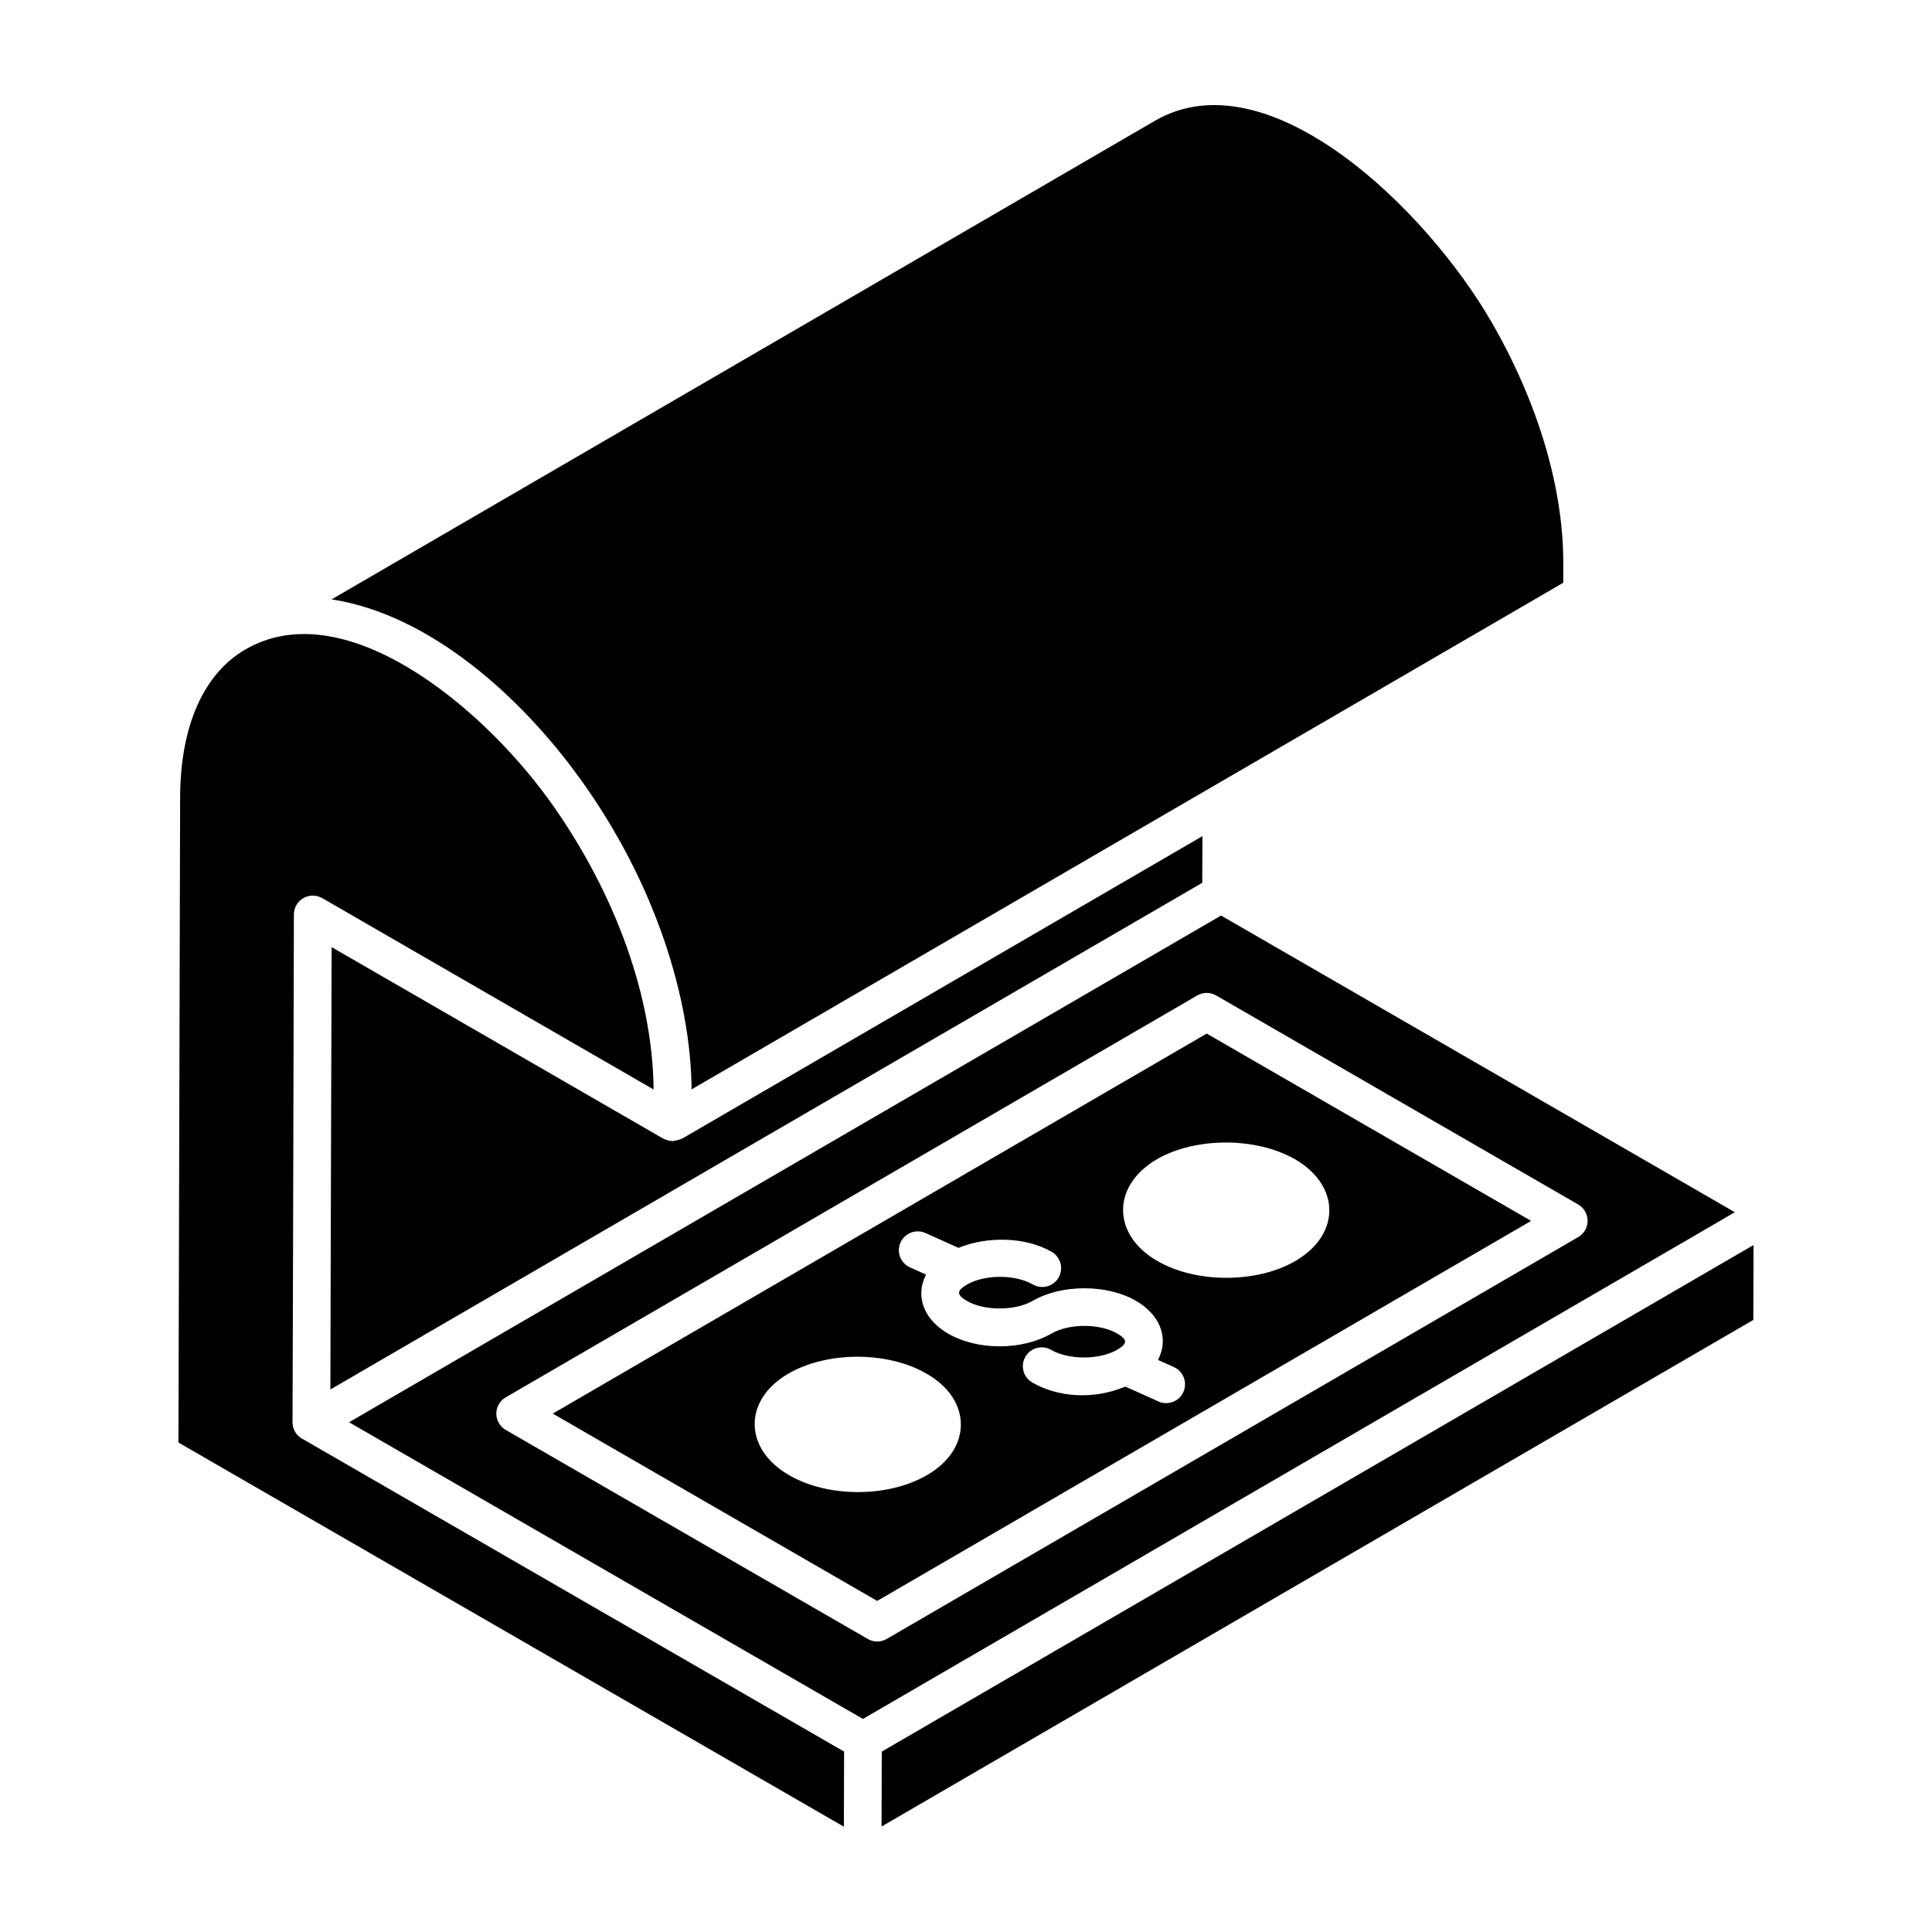
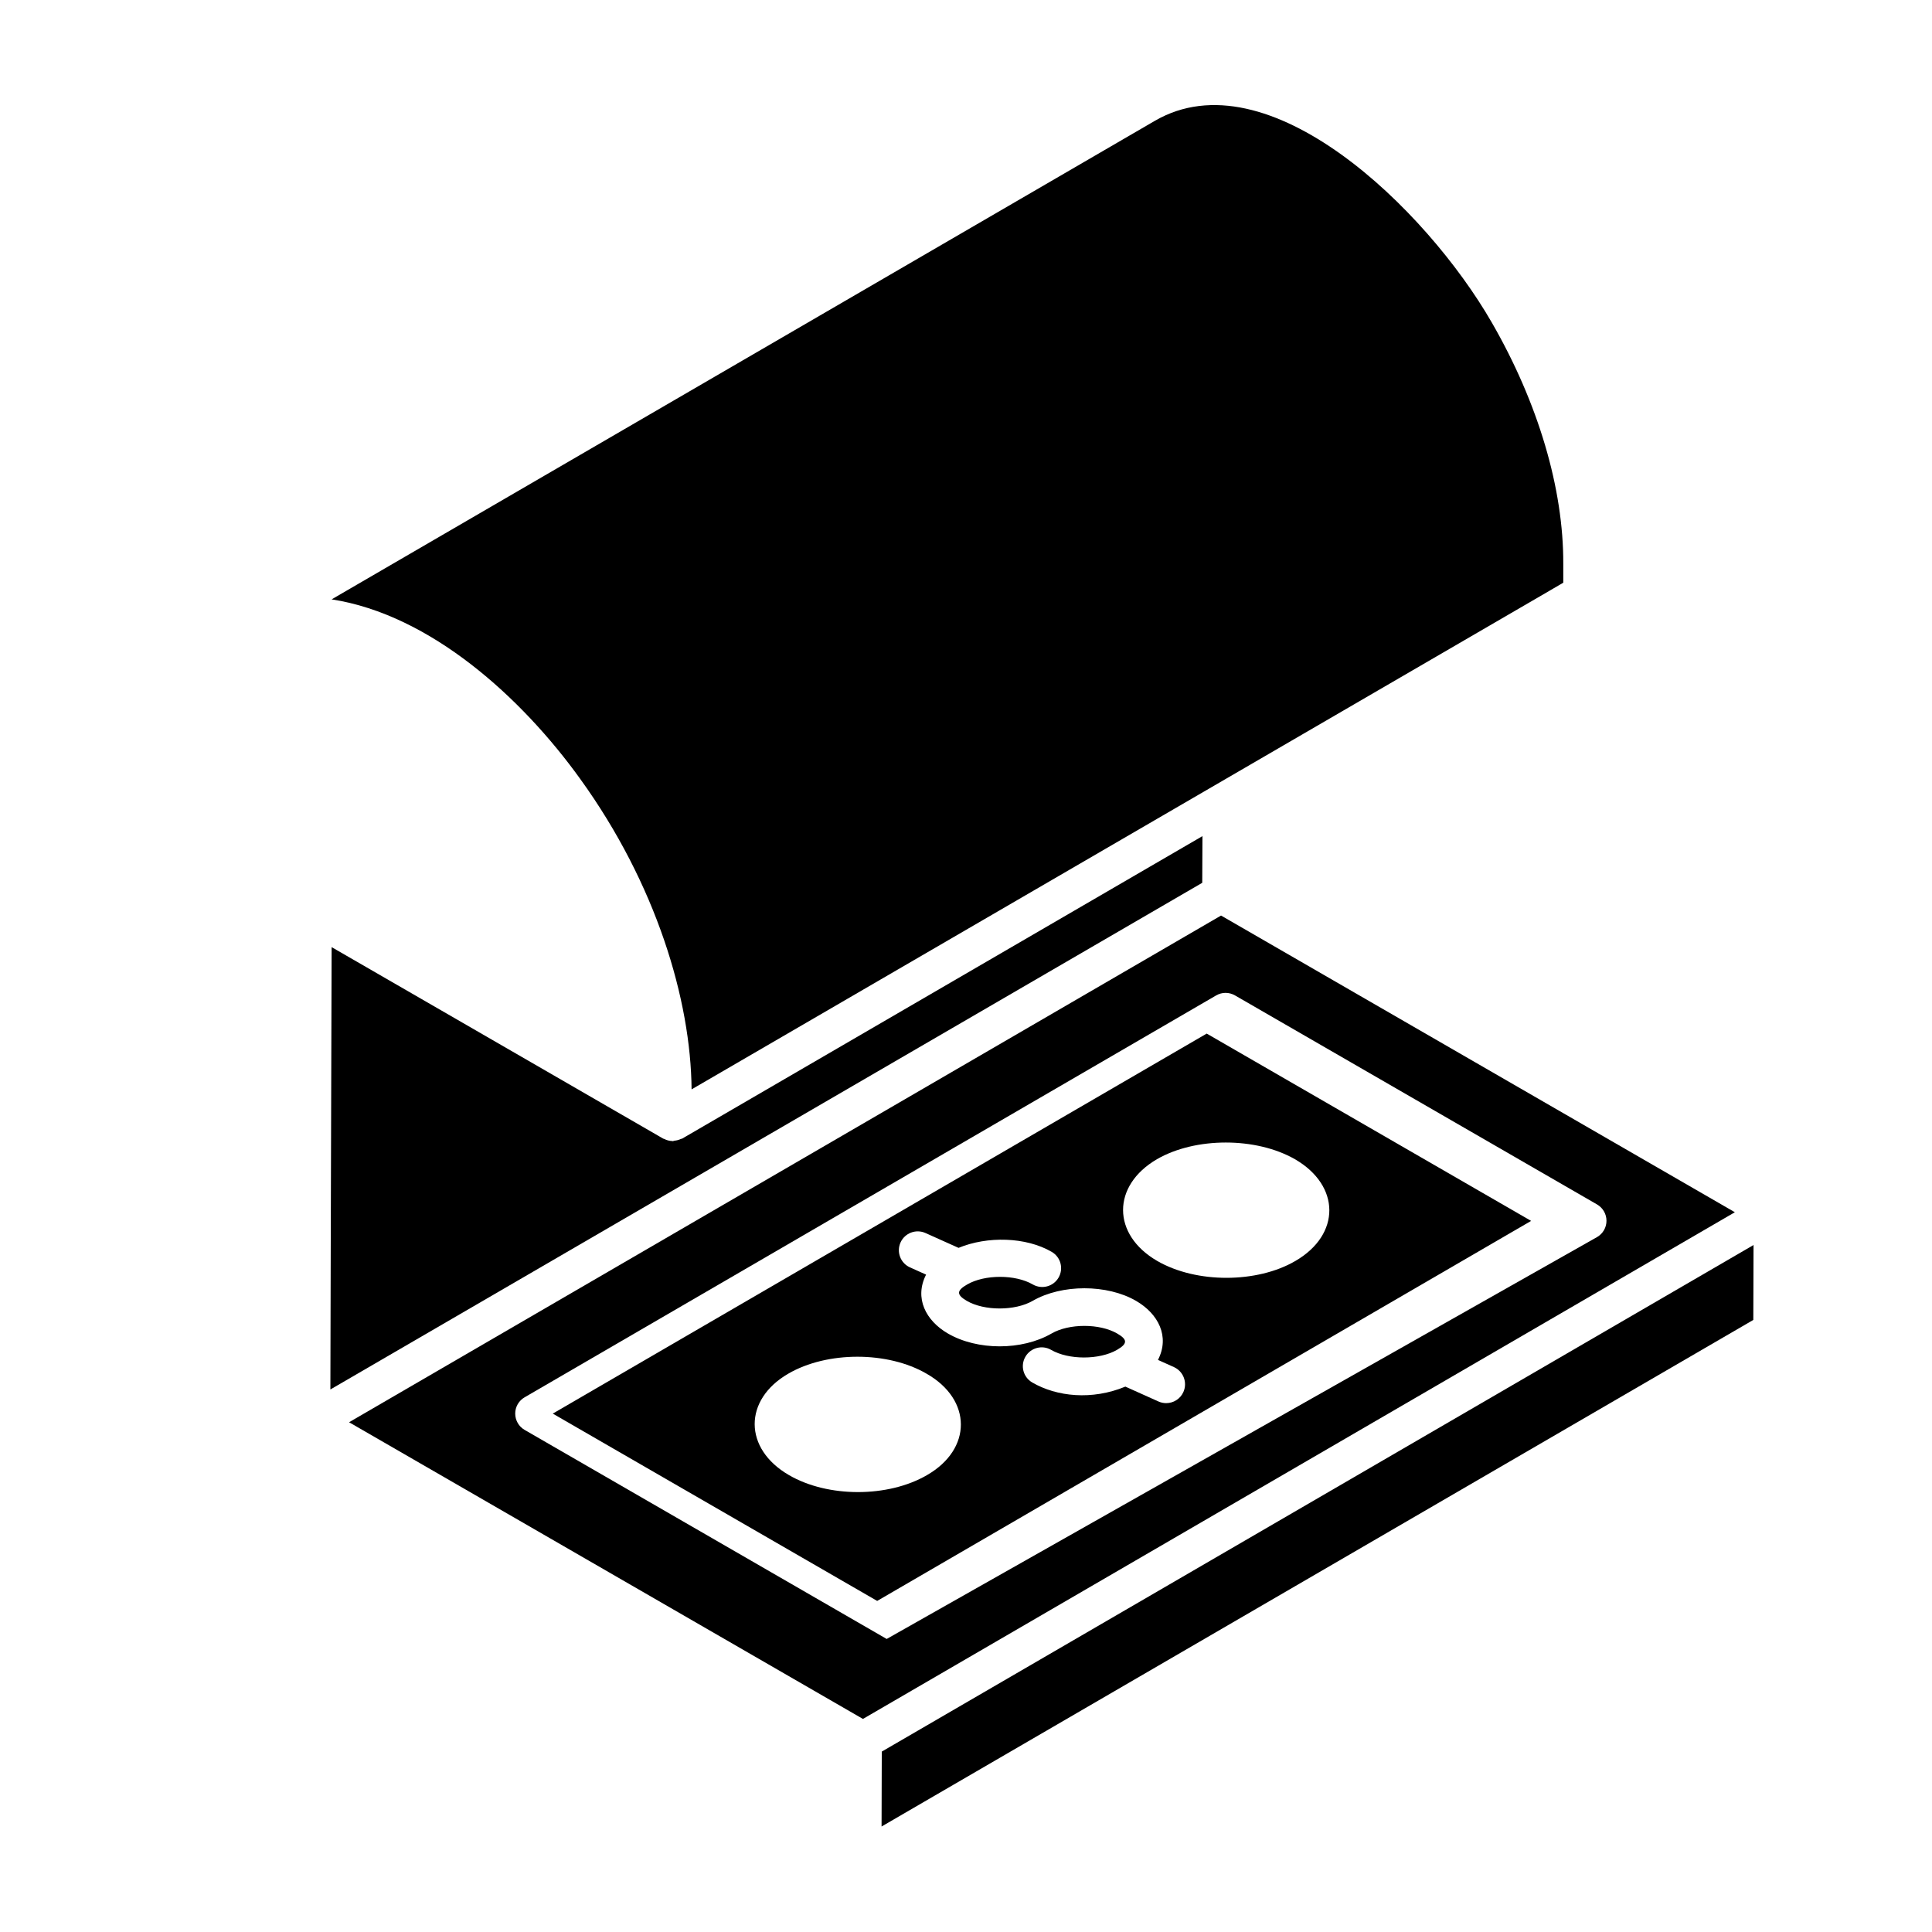
<svg xmlns="http://www.w3.org/2000/svg" fill="#000000" width="800px" height="800px" version="1.1" viewBox="144 144 512 512">
  <g>
-     <path d="m224.02 525.26c-1.551-0.898-2.504-2.551-2.496-4.34l0.145-48.008 0.215-86.586c0.004-1.781 0.957-3.426 2.504-4.312 1.543-0.898 3.449-0.887 4.992 0l0.008 0.004c0.012 0.008 0.023 0.004 0.035 0.008l41.719 24.098 46.066 26.598c-0.262-27.215-12.098-55.184-27.938-77.043-18.598-25.523-54.43-54.453-80.176-39.605l-0.035 0.02c-11.117 6.422-17.27 20.34-17.324 39.211l-0.445 170.98c44.961 25.957 112.99 65.23 176.35 101.81-0.004 1.109 0.051-18.883 0.055-19.906l-143.6-82.906c-0.023-0.012-0.051-0.008-0.074-0.02z" />
    <path d="m324.4 445.85c-0.512 0.25-1.066 0.383-1.656 0.445-0.164 0.016-0.312 0.129-0.477 0.129-0.055 0-0.102-0.039-0.156-0.043-0.77-0.016-1.473-0.234-2.117-0.562-0.07-0.035-0.152-0.02-0.219-0.059-0.008-0.004-0.012-0.016-0.023-0.023-0.008-0.004-0.02-0.004-0.027-0.008l-53.012-30.621-34.828-20.109-0.234 78.363-0.098 38.863 34.234-19.891 196.82-114.38 0.055-12.371c-109.54 63.684-132.62 77.105-136.65 79.445 0.004-0.004-0.02 0.012-0.066 0.039-0.691 0.402-0.762 0.441-0.617 0.359-0.156 0.09-0.32 0.184-0.543 0.316-0.121 0.07-0.262 0.043-0.383 0.102z" />
    <path d="m297.77 350.43c20.148 27.895 29.305 58.566 29.508 82.266 165.91-96.426 214.86-124.88 227.29-132.1-0.047 0.027 0 0 0.168-0.098-0.02 0.008-0.035 0.02-0.047 0.027 0.035-0.02 0.07-0.043 0.105-0.062 0.078-0.047 0.18-0.105 0.301-0.176-0.047 0.027-0.086 0.051-0.129 0.074 0.289-0.168 0.543-0.316 0.789-0.461-0.059 0.035-0.113 0.066-0.168 0.098 0.152-0.09 0.406-0.234 0.598-0.348 0.57-0.332 1.016-0.59 1.344-0.781-0.059 0.035-0.117 0.066-0.176 0.102 0.172-0.102 0.371-0.215 0.566-0.328-0.012 0.008-0.027 0.016-0.043 0.023 0.051-0.031 0.098-0.055 0.137-0.082-0.031 0.02-0.062 0.035-0.094 0.055 0.172-0.098 0.301-0.176 0.367-0.215v-4.957-0.02c0.086-19.938-6.644-42.664-18.953-63.992-17.371-30.164-59.344-70.82-89.277-53.438l-218.17 126.82c26.18 4.039 50.391 26.035 65.887 47.598z" />
    <path d="m290.49 518.62 85.973 49.641 173.3-100.71-85.973-49.641zm99.168 16.301c-10.289 5.996-26.277 5.996-36.566 0-12.09-6.992-12.09-19.98-0.199-26.875 10.289-5.996 26.375-5.996 36.664 0 12.094 6.894 12.094 19.984 0.102 26.875zm67.953-22.02c-0.828 1.848-2.652 2.945-4.562 2.945-0.684 0-1.375-0.141-2.043-0.438l-8.773-3.941c-8.852 3.664-18.188 2.676-24.68-1.098-2.387-1.387-3.199-4.445-1.809-6.824 1.387-2.394 4.465-3.191 6.824-1.809 4.625 2.684 12.777 2.684 17.449-0.008 2.988-1.719 2.676-2.809 0.035-4.34-4.629-2.684-12.75-2.684-17.391 0.012-7.844 4.531-19.656 4.527-27.461-0.012-5.852-3.394-8.953-9.379-5.777-15.602l-4.262-1.914c-2.516-1.125-3.644-4.082-2.512-6.602 1.133-2.512 4.09-3.633 6.602-2.512l8.773 3.938c7.625-3.148 17.836-2.926 24.695 1.062 2.387 1.387 3.195 4.445 1.805 6.828-1.387 2.387-4.449 3.18-6.828 1.805-4.621-2.684-12.746-2.684-17.387 0.008-2.754 1.586-2.945 2.684-0.086 4.348 4.613 2.684 12.77 2.684 17.445-0.008 7.703-4.449 19.742-4.449 27.406 0.008 5.883 3.418 9 9.414 5.801 15.645l4.234 1.902c2.504 1.133 3.633 4.09 2.5 6.606zm29.559-61.699c12.09 6.992 12.188 19.98 0.102 26.977-10.09 5.894-26.176 5.996-36.566 0-12.09-6.992-12.09-19.98-0.102-26.977 10.191-5.894 26.273-5.894 36.566 0z" />
    <path d="m377.68 608.19c0.004-1.234-0.051 18.109-0.055 19.855l231.02-134.25 0.059-19.852z" />
-     <path d="m467.59 386.63-172.63 100.31-58.453 33.969c12.988 7.496 121.89 70.375 136.18 78.625l231.07-134.28zm-88.609 191.71c-1.555 0.91-3.469 0.895-5.004 0.008l-95.949-55.398c-1.543-0.895-2.492-2.535-2.496-4.32-0.004-1.781 0.945-3.43 2.488-4.32l183.26-106.5c1.543-0.906 3.453-0.902 5.004-0.008l95.949 55.398c1.543 0.895 2.492 2.535 2.496 4.32 0.004 1.781-0.945 3.43-2.488 4.32z" />
+     <path d="m467.59 386.63-172.63 100.31-58.453 33.969c12.988 7.496 121.89 70.375 136.18 78.625l231.07-134.28zm-88.609 191.71l-95.949-55.398c-1.543-0.895-2.492-2.535-2.496-4.32-0.004-1.781 0.945-3.43 2.488-4.32l183.26-106.5c1.543-0.906 3.453-0.902 5.004-0.008l95.949 55.398c1.543 0.895 2.492 2.535 2.496 4.32 0.004 1.781-0.945 3.43-2.488 4.32z" />
  </g>
</svg>